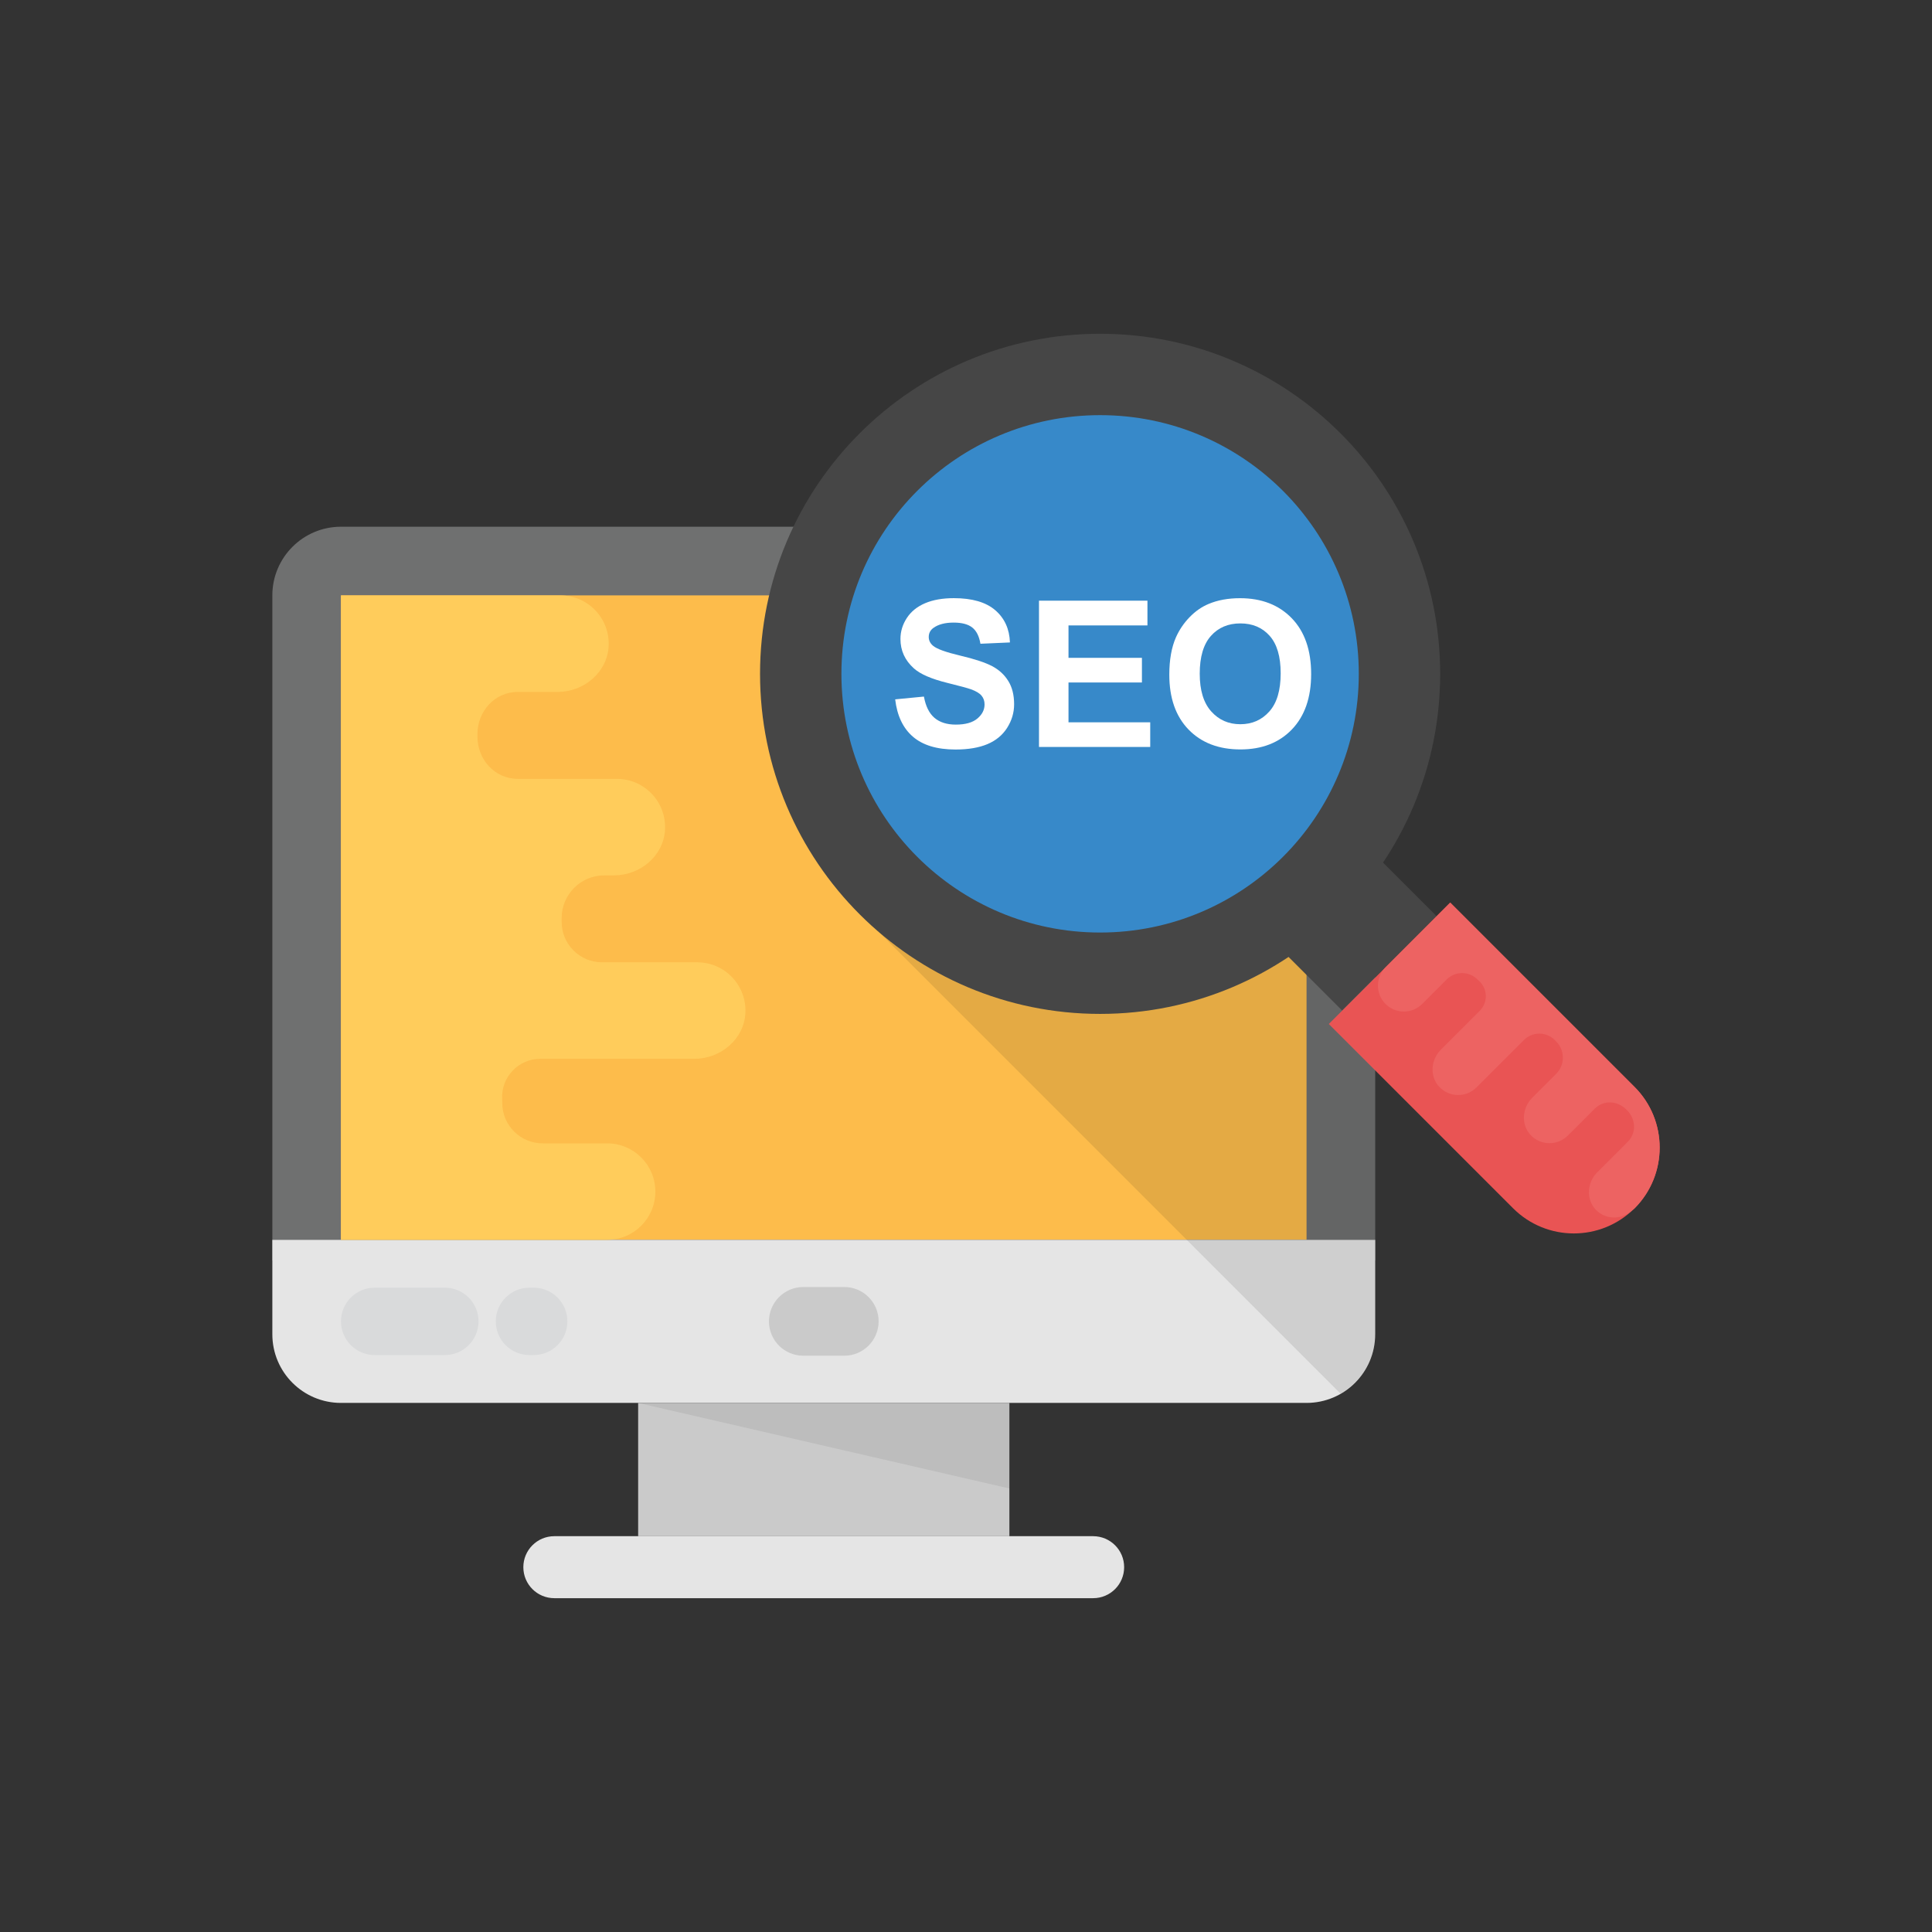
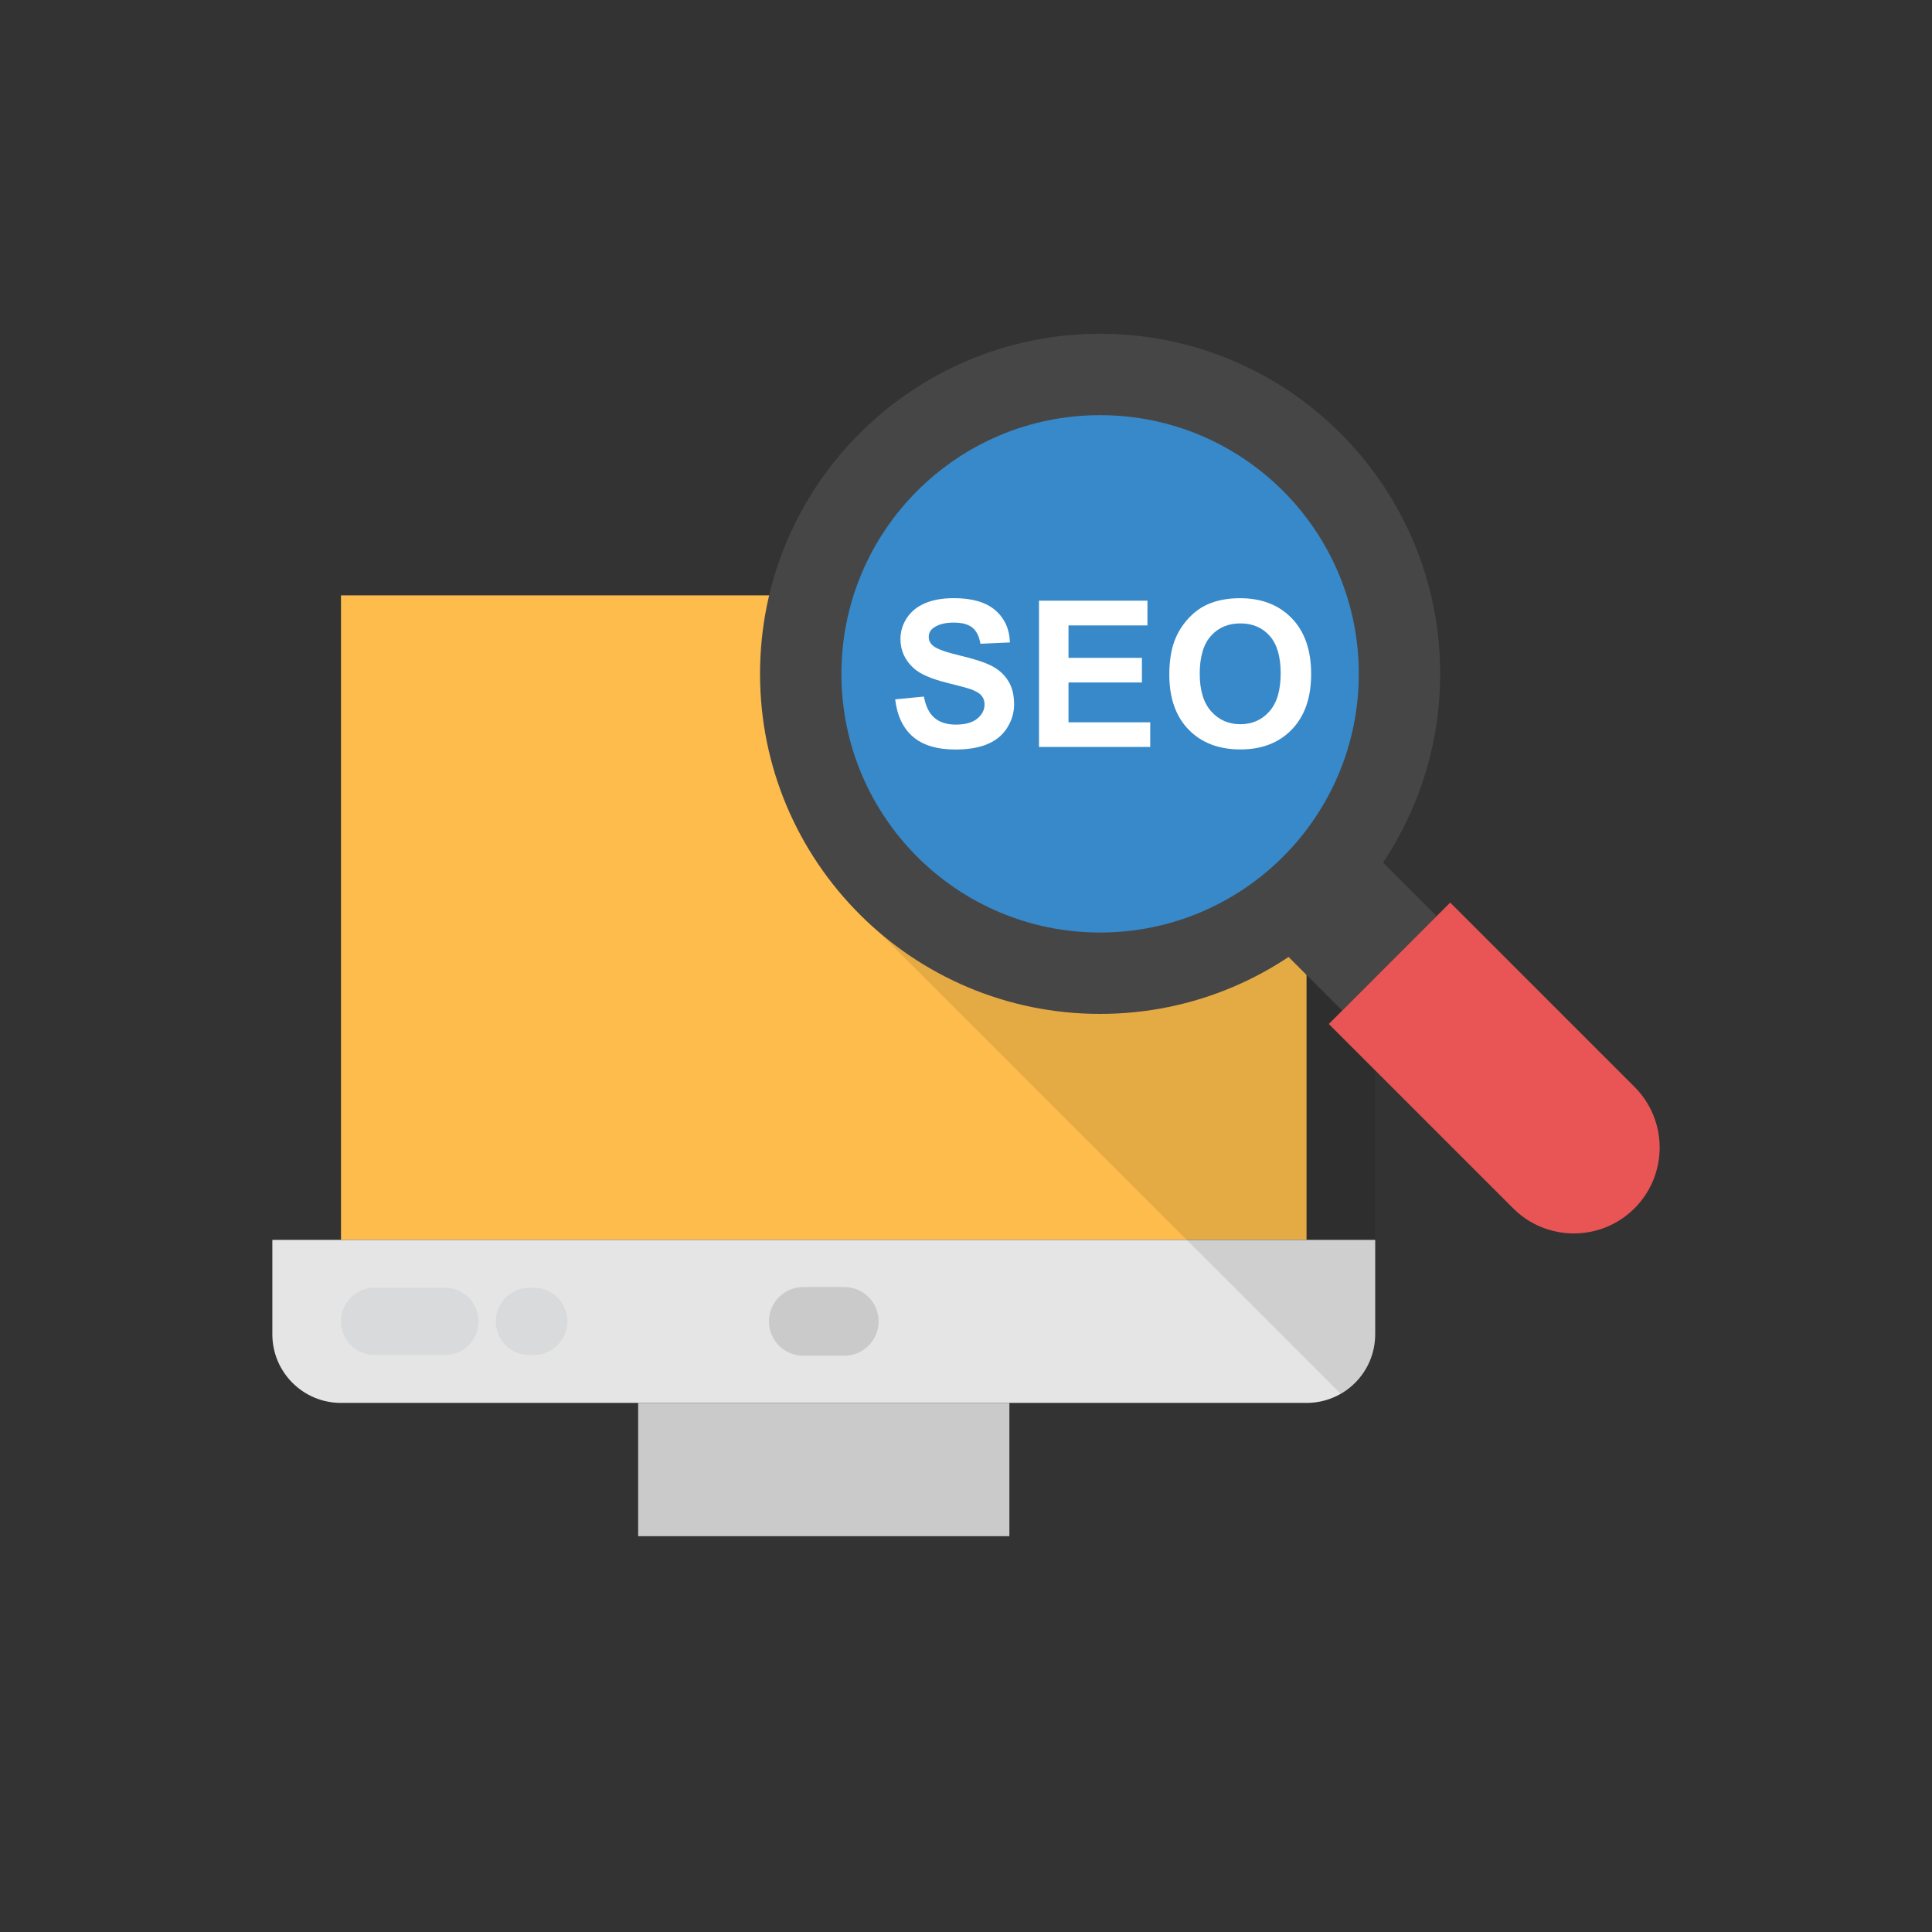
<svg xmlns="http://www.w3.org/2000/svg" width="200" height="200" viewBox="0 0 200 200" fill="none">
  <rect x="0" y="0" width="200" height="200" fill="#333333" stroke="none" />
-   <path d="M142.358 130.487V61.633C142.358 57.709 139.177 54.527 135.253 54.527H35.299C31.375 54.527 28.193 57.709 28.193 61.633V130.487H142.358Z" fill="#6F7070" />
  <path d="M35.299 61.633H135.253V128.336H35.299V61.633Z" fill="#FDBC4B" />
  <path d="M28.193 128.35V138.124C28.193 142.048 31.375 145.229 35.299 145.229H135.253C139.177 145.229 142.358 142.048 142.358 138.124V128.35H28.193Z" fill="#E5E5E5" />
  <path d="M66.061 145.229H104.491V159.026H66.061V145.229Z" fill="#CACACA" />
-   <path d="M113.162 159.026H57.385C55.612 159.026 54.176 160.462 54.176 162.235C54.176 164.008 55.612 165.443 57.385 165.443H113.162C114.935 165.443 116.371 164.008 116.371 162.235C116.375 160.466 114.935 159.026 113.162 159.026Z" fill="#E5E5E5" />
  <path d="M87.4 140.342H83.157C81.195 140.342 79.602 138.754 79.602 136.787C79.602 134.825 81.195 133.232 83.157 133.232H87.4C89.362 133.232 90.955 134.821 90.955 136.787C90.951 138.754 89.362 140.342 87.4 140.342Z" fill="#CACACA" />
  <g opacity="0.07">
-     <path d="M66.061 145.229L104.491 154.085V145.229H66.061Z" fill="#010101" />
-   </g>
-   <path d="M62.848 128.35C65.606 128.35 67.843 126.113 67.843 123.355C67.843 120.596 65.606 118.36 62.848 118.36H56.17C53.861 118.36 51.98 116.47 51.994 114.161V114.107C51.994 114.004 51.989 113.905 51.985 113.801C51.845 111.524 53.654 109.607 55.936 109.607H71.893C74.597 109.607 77.023 107.582 77.162 104.882C77.315 102.002 75.02 99.617 72.176 99.617H62.326C60.004 99.617 58.127 97.727 58.141 95.405V95.117V95.059C58.127 92.615 60.112 90.617 62.555 90.617H63.572C66.277 90.617 68.702 88.592 68.842 85.892C68.995 83.012 66.7 80.627 63.856 80.627H53.609C51.197 80.627 49.397 78.602 49.424 76.186C49.424 76.168 49.424 76.145 49.424 76.127C49.424 76.109 49.424 76.087 49.424 76.069C49.397 73.657 51.197 71.627 53.609 71.627H57.736C60.44 71.627 62.866 69.602 63.005 66.902C63.158 64.022 60.863 61.637 58.019 61.637H35.294V128.35H62.848Z" fill="#FFCC5B" />
+     </g>
  <path d="M46.049 133.3H38.786C36.86 133.3 35.299 134.861 35.299 136.787C35.299 138.713 36.86 140.275 38.786 140.275H46.049C47.975 140.275 49.537 138.713 49.537 136.787C49.537 134.861 47.975 133.3 46.049 133.3Z" fill="#D9DADB" />
  <path d="M55.247 133.3H54.811C52.885 133.3 51.323 134.861 51.323 136.787C51.323 138.713 52.885 140.275 54.811 140.275H55.247C57.173 140.275 58.735 138.713 58.735 136.787C58.735 134.861 57.173 133.3 55.247 133.3Z" fill="#D9DADB" />
  <g opacity="0.1">
    <path d="M142.358 138.124V130.492V128.35V70.003L101.957 81.37L90.95 96.445L138.767 144.262C140.905 143.038 142.358 140.761 142.358 138.124V138.124Z" fill="#010101" />
  </g>
  <path d="M122.722 88.393L132.494 78.621L148.709 94.837L138.937 104.608L122.722 88.393Z" fill="#464646" />
  <path d="M169.205 125.083C165.736 128.552 160.111 128.552 156.637 125.083L137.557 106.003L150.125 93.434L169.205 112.514C172.675 115.984 172.675 121.609 169.205 125.083V125.083Z" fill="#E95454" />
  <path d="M113.882 104.959C133.325 104.959 149.086 89.198 149.086 69.755C149.086 50.313 133.325 34.552 113.882 34.552C94.44 34.552 78.679 50.313 78.679 69.755C78.679 89.198 94.44 104.959 113.882 104.959Z" fill="#464646" />
  <path d="M113.882 96.535C128.672 96.535 140.662 84.545 140.662 69.755C140.662 54.965 128.672 42.976 113.882 42.976C99.092 42.976 87.103 54.965 87.103 69.755C87.103 84.545 99.092 96.535 113.882 96.535Z" fill="#3789C9" />
-   <path d="M169.205 112.514L150.125 93.434L143.429 100.13C142.381 101.179 142.381 102.88 143.429 103.928C144.478 104.977 146.179 104.977 147.227 103.928L149.765 101.39C150.643 100.513 152.078 100.517 152.951 101.399L152.974 101.422C153.014 101.462 153.05 101.498 153.095 101.534C154.013 102.349 154.054 103.762 153.19 104.63L149.158 108.662C148.127 109.693 147.979 111.38 148.951 112.465C149.99 113.617 151.768 113.653 152.848 112.568L157.757 107.659C158.639 106.777 160.075 106.781 160.952 107.668L161.06 107.78L161.083 107.803C162.019 108.725 162.023 110.242 161.092 111.169L158.612 113.648C157.586 114.674 157.433 116.366 158.405 117.451C159.445 118.603 161.218 118.639 162.302 117.554L165.088 114.769C166.006 113.851 167.459 113.936 168.368 114.868L168.391 114.89L168.413 114.913C169.34 115.822 169.43 117.275 168.512 118.193L165.344 121.361C164.318 122.387 164.165 124.079 165.137 125.164C166.118 126.253 167.743 126.307 168.836 125.398C168.958 125.29 169.097 125.209 169.214 125.092C172.675 121.609 172.675 115.984 169.205 112.514V112.514Z" fill="#ED6362" />
  <path d="M92.669 72.397L95.644 72.109C95.824 73.108 96.188 73.841 96.733 74.309C97.282 74.777 98.02 75.011 98.947 75.011C99.932 75.011 100.675 74.804 101.174 74.386C101.674 73.967 101.921 73.481 101.921 72.923C101.921 72.563 101.818 72.262 101.606 72.01C101.395 71.758 101.03 71.542 100.508 71.353C100.148 71.227 99.334 71.006 98.06 70.691C96.422 70.286 95.27 69.787 94.609 69.193C93.677 68.36 93.214 67.343 93.214 66.146C93.214 65.377 93.434 64.652 93.871 63.982C94.307 63.311 94.937 62.798 95.761 62.447C96.584 62.096 97.579 61.921 98.74 61.921C100.639 61.921 102.07 62.339 103.033 63.172C103.996 64.004 104.5 65.116 104.549 66.506L101.494 66.641C101.363 65.863 101.084 65.305 100.652 64.963C100.22 64.621 99.577 64.45 98.717 64.45C97.831 64.45 97.133 64.634 96.629 64.999C96.305 65.233 96.143 65.548 96.143 65.939C96.143 66.299 96.296 66.605 96.598 66.857C96.985 67.181 97.921 67.519 99.406 67.87C100.895 68.221 101.993 68.585 102.704 68.959C103.415 69.332 103.973 69.845 104.378 70.498C104.783 71.15 104.981 71.951 104.981 72.91C104.981 73.778 104.738 74.588 104.257 75.349C103.775 76.105 103.091 76.667 102.209 77.036C101.327 77.405 100.229 77.59 98.915 77.59C97.003 77.59 95.531 77.149 94.505 76.262C93.479 75.38 92.867 74.089 92.669 72.397V72.397Z" fill="white" />
  <path d="M107.556 77.325V62.182H118.783V64.743H110.611V68.1H118.212V70.651H110.611V74.773H119.071V77.325H107.556Z" fill="white" />
  <path d="M121.046 69.845C121.046 68.302 121.276 67.01 121.739 65.962C122.086 65.192 122.554 64.499 123.148 63.887C123.742 63.275 124.394 62.821 125.105 62.524C126.05 62.123 127.135 61.925 128.368 61.925C130.6 61.925 132.386 62.618 133.723 64C135.059 65.381 135.73 67.307 135.73 69.773C135.73 72.217 135.064 74.129 133.736 75.511C132.409 76.892 130.631 77.581 128.408 77.581C126.158 77.581 124.367 76.892 123.035 75.52C121.708 74.147 121.046 72.253 121.046 69.845V69.845ZM124.196 69.742C124.196 71.456 124.592 72.757 125.384 73.643C126.176 74.53 127.18 74.971 128.399 74.971C129.619 74.971 130.618 74.53 131.401 73.652C132.184 72.775 132.575 71.456 132.575 69.701C132.575 67.964 132.193 66.673 131.432 65.818C130.672 64.963 129.659 64.535 128.399 64.535C127.139 64.535 126.122 64.967 125.353 65.831C124.583 66.695 124.196 68 124.196 69.742V69.742Z" fill="white" />
</svg>